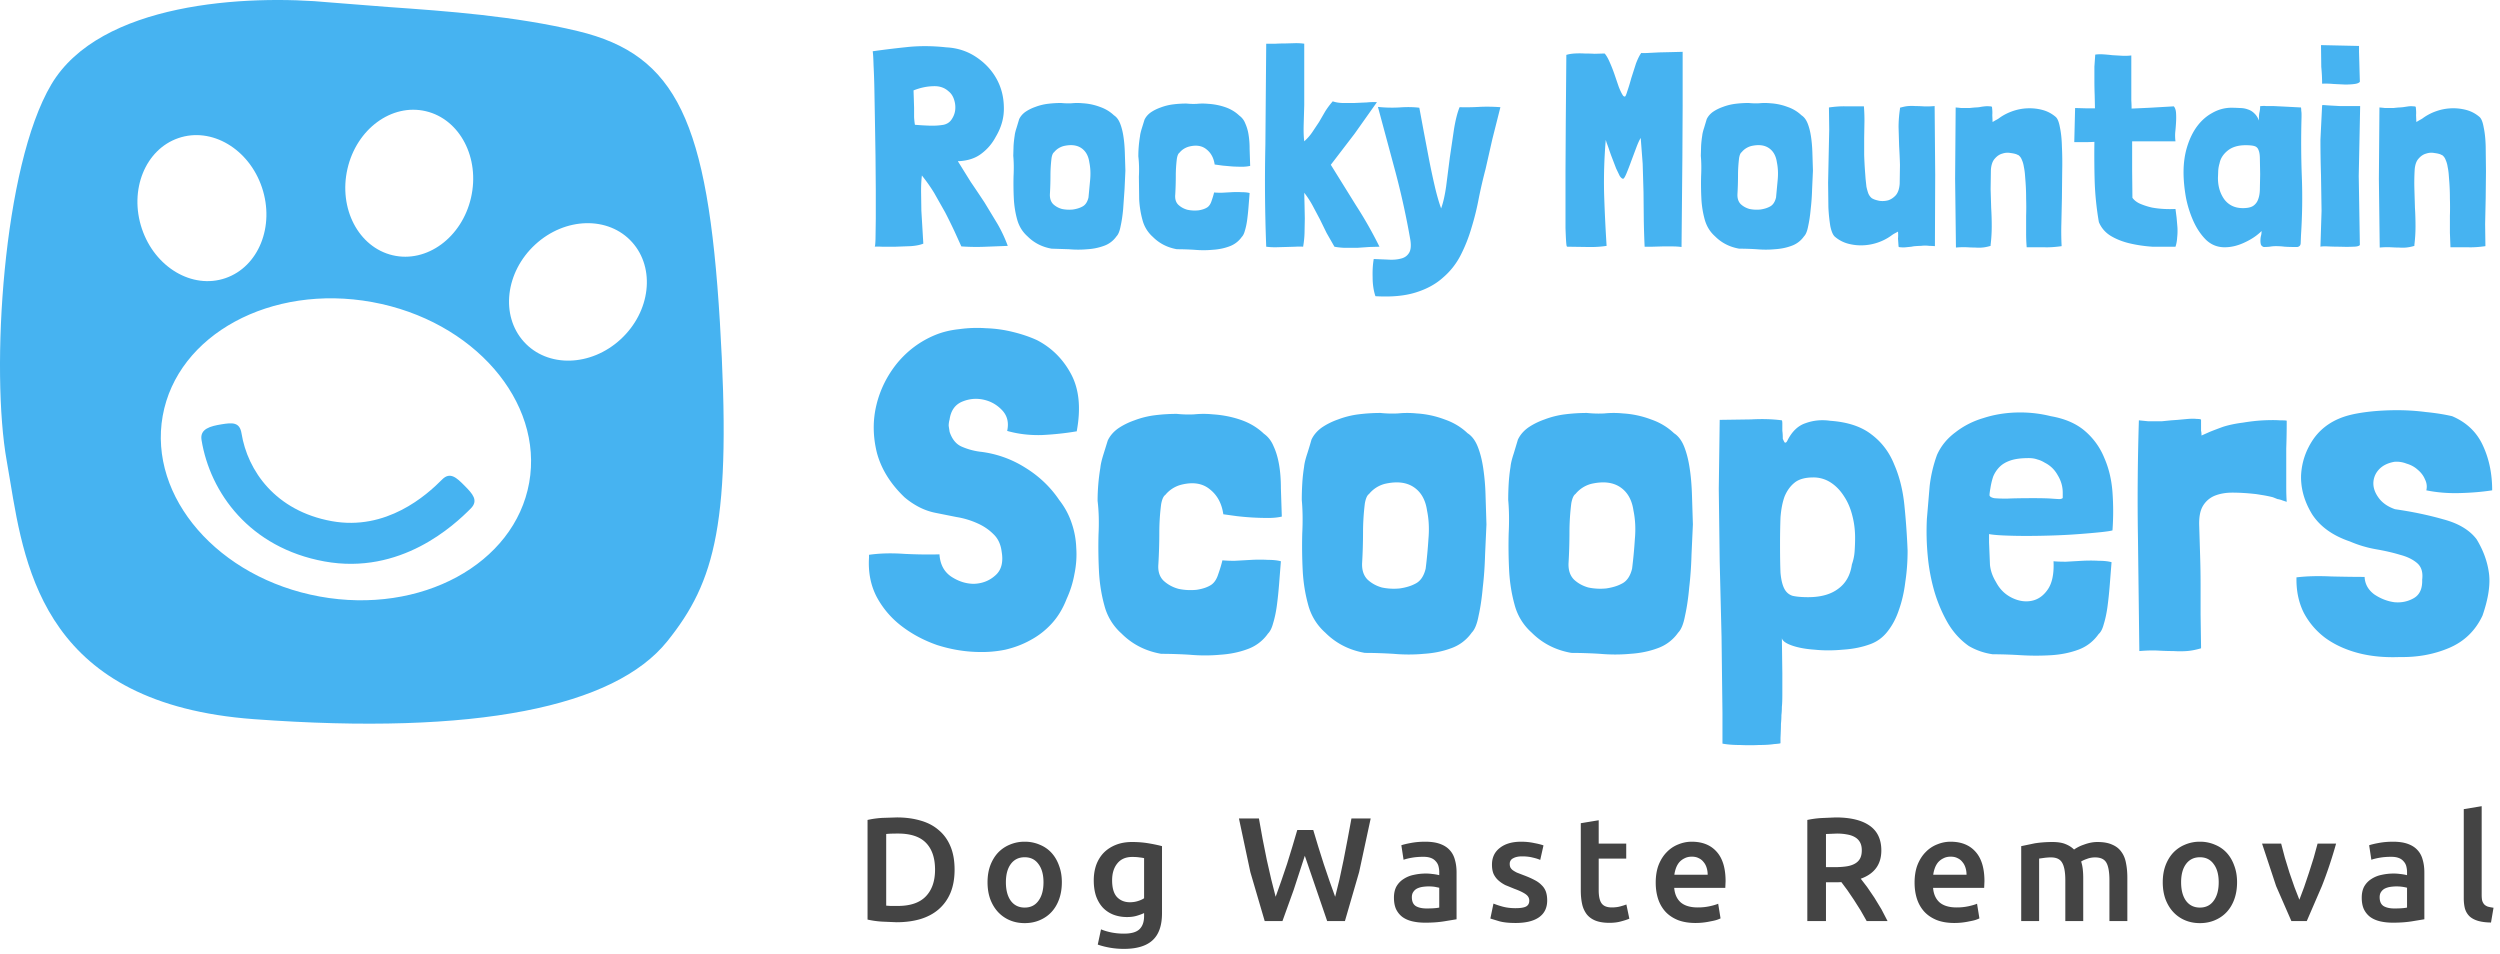
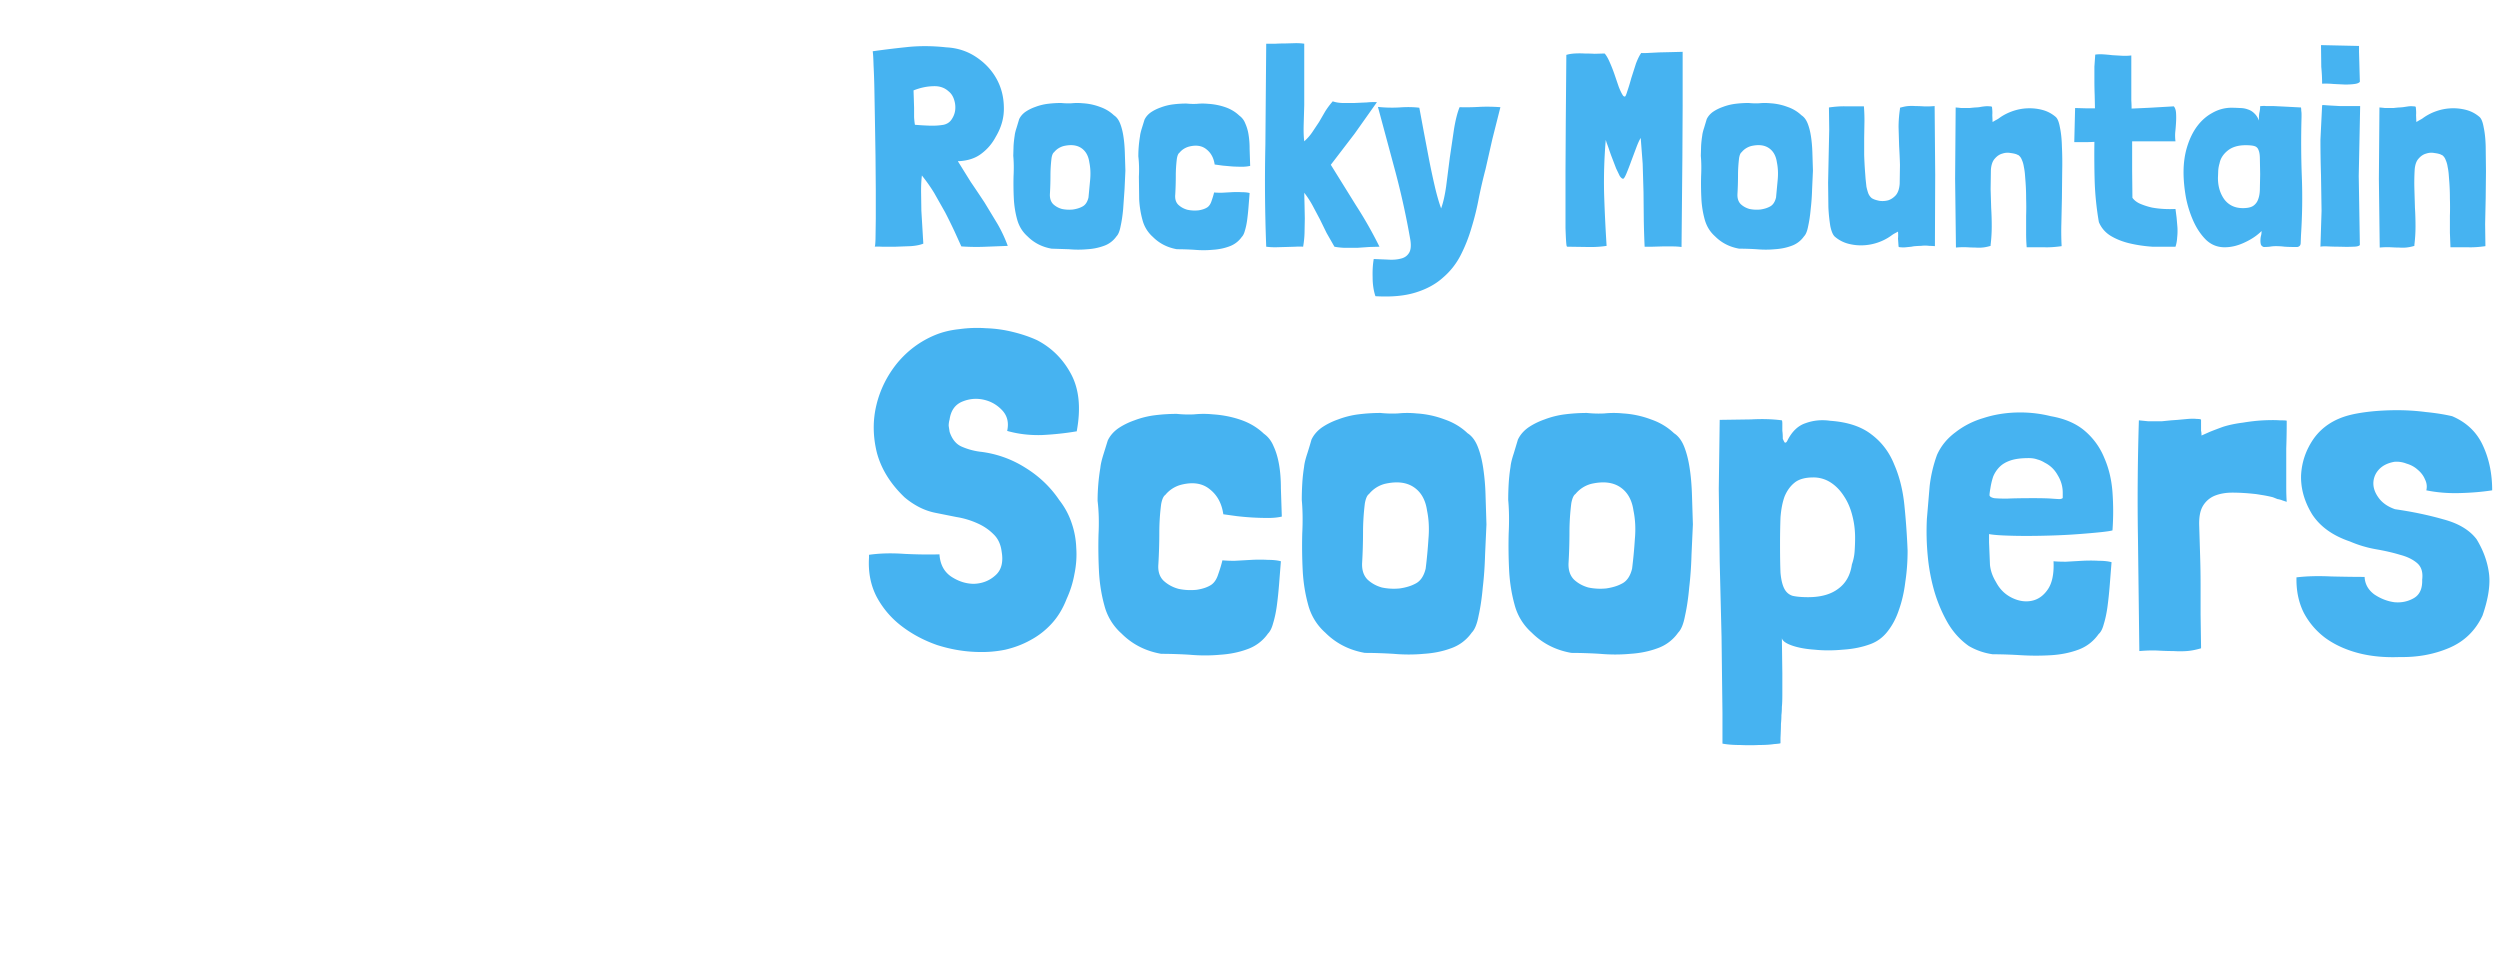
<svg xmlns="http://www.w3.org/2000/svg" width="304" height="116" fill="none" fill-rule="evenodd">
  <g fill="#46b3f1">
    <path d="M157.576 5.248c.385 0 .725.023 1.02.068v7.446l-.068 2.38c-.023.839 0 1.519.068 2.04.385-.34.714-.714.986-1.122l.816-1.224.748-1.292c.272-.431.578-.839.918-1.224.294.113.68.181 1.156.204h1.462l1.53-.068a7.85 7.85 0 0 1 1.224-.034l-2.72 3.842-2.89 3.774 3.06 4.93A49.93 49.93 0 0 1 167.742 30l-1.224.034-1.496.102h-1.53c-.476-.023-.884-.068-1.224-.136l-.952-1.666-.816-1.666-.884-1.666c-.295-.544-.635-1.065-1.02-1.564l.034 1.428.034 1.7-.034 1.802a11.8 11.8 0 0 1-.17 1.632c-.25-.023-.567-.023-.952 0l-1.156.034-1.258.034a8.53 8.53 0 0 1-1.122-.068 206.47 206.47 0 0 1-.102-12.41l.102-12.274h1.122a23.92 23.92 0 0 1 1.258-.034l1.224-.034zm126.969 7.65h1.87.578V13l-.17 8.398.136 8.398c-.113.136-.397.204-.85.204a16.48 16.48 0 0 1-1.496 0c-.521 0-1.02-.011-1.496-.034s-.793-.011-.952.034l.136-4.352-.068-4.386a138.21 138.21 0 0 1-.068-4.284l.204-4.148v-.034c.091-.023.238-.023.442 0l.51.034 1.224.068zm-2.278-4.76l-.034-2.652 4.624.102v.748l.034 1.156.034 1.292.034 1.156c-.091.136-.306.227-.646.272-.317.045-.703.068-1.156.068l-1.394-.068c-.499-.045-.963-.057-1.394-.034a21.19 21.19 0 0 0-.102-2.04zm11.527 5.848l.034.85.408-.238c.181-.091.329-.181.442-.272a6.25 6.25 0 0 1 1.598-.816c.589-.204 1.19-.317 1.802-.34a6.17 6.17 0 0 1 1.836.204c.589.159 1.122.442 1.598.85.227.204.397.635.51 1.292.136.635.215 1.405.238 2.312l.034 2.992-.034 3.264-.068 3.162.034 2.686c-.793.113-1.507.159-2.142.136h-2.108l-.068-1.768v-2.04a32.21 32.21 0 0 0 0-2.108 26.96 26.96 0 0 0-.068-1.972l-.068-.884c-.023-.34-.068-.669-.136-.986a3.11 3.11 0 0 0-.238-.85c-.091-.249-.227-.442-.408-.578-.023-.023-.045-.034-.068-.034s-.045-.011-.068-.034c-.181-.091-.453-.159-.816-.204a1.96 1.96 0 0 0-1.02.068c-.34.091-.646.295-.918.612-.272.295-.431.748-.476 1.36a27.13 27.13 0 0 0-.034 2.346l.068 2.278a37.36 37.36 0 0 1 .068 2.244c0 .748-.045 1.496-.136 2.244v.136a5.05 5.05 0 0 1-1.02.204c-.272.023-.555.023-.85 0-.295 0-.623-.011-.986-.034a9.62 9.62 0 0 0-1.36.034l-.102-8.364.068-8.67a16.84 16.84 0 0 1 .68.068h.51.51a16.84 16.84 0 0 1 .68-.068c.091 0 .249-.011.476-.034l.68-.102a2.75 2.75 0 0 1 .612 0c.181 0 .272.034.272.102.045.385.057.703.034.952zm-13.995-.918l-1.938-.102-1.394-.068h-.374-.544c-.181-.023-.351-.023-.51 0-.136 0-.204.011-.204.034 0 .272-.034.544-.102.816a3.88 3.88 0 0 0-.034.918c-.159-.385-.351-.68-.578-.884a1.87 1.87 0 0 0-.782-.476c-.295-.113-.623-.17-.986-.17a16.94 16.94 0 0 0-1.122-.034c-.793.023-1.541.238-2.244.646-.703.385-1.315.929-1.836 1.632-.499.68-.895 1.496-1.19 2.448s-.442 1.995-.442 3.128c0 .907.091 1.893.272 2.958a13.26 13.26 0 0 0 .918 2.958c.408.907.918 1.666 1.53 2.278.635.612 1.394.918 2.278.918.793 0 1.598-.193 2.414-.578.839-.385 1.53-.85 2.074-1.394a2.14 2.14 0 0 1-.068.578c-.045.159-.068.363-.068.612 0 .181.023.34.068.476a.52.52 0 0 0 .34.272 7.21 7.21 0 0 0 .714-.034c.249-.045.499-.068.748-.068a8.75 8.75 0 0 1 1.088.068 19.16 19.16 0 0 0 1.122.034h.408c.272-.045.408-.215.408-.51l.034-.884c.159-2.425.193-4.817.102-7.174a109.76 109.76 0 0 1-.034-7.242v-.34a2.44 2.44 0 0 0-.034-.408 2.44 2.44 0 0 0-.034-.408zm-9.894 6.766c.113-.567.431-1.065.952-1.496.544-.453 1.281-.68 2.21-.68.476 0 .827.034 1.054.102a.72.72 0 0 1 .51.476c.113.249.17.612.17 1.088l.034 1.87-.034 1.734c0 .499-.068.929-.204 1.292a1.57 1.57 0 0 1-.612.816c-.272.181-.691.272-1.258.272-.952 0-1.7-.351-2.244-1.054-.521-.725-.782-1.598-.782-2.618l.034-.884c.023-.317.079-.623.17-.918zM258.011 6.778a6.57 6.57 0 0 0 1.156-.034V11.3v.918a13.65 13.65 0 0 1 .034.986l2.21-.102 2.924-.17c.159.181.25.453.272.816.023.34.023.714 0 1.122a24.04 24.04 0 0 1-.102 1.258 5.23 5.23 0 0 0 .034 1.054h-5.27v3.604l.034 3.264c.227.317.556.567.986.748a8.39 8.39 0 0 0 1.394.442c.499.091.998.147 1.496.17a13.51 13.51 0 0 0 1.36 0l.136 1.054.102 1.19a7.26 7.26 0 0 1-.034 1.224c-.022.408-.09.782-.204 1.122h-2.822c-.974-.068-1.892-.204-2.754-.408s-1.632-.51-2.312-.918c-.657-.408-1.133-.963-1.428-1.666a36.28 36.28 0 0 1-.51-4.93 114.87 114.87 0 0 1-.034-4.828 18.53 18.53 0 0 1-1.156.034h-1.292l.102-4.148 1.258.034h1.156l-.034-1.598a47.39 47.39 0 0 1-.034-1.768v-1.7l.102-1.462c.295-.045.612-.057.952-.034a20.56 20.56 0 0 1 1.122.102l1.156.068zm-15.714 8.058l-.034-.85c.022-.249.011-.567-.034-.952 0-.068-.091-.102-.272-.102a2.75 2.75 0 0 0-.612 0 6.95 6.95 0 0 0-.68.102 5.66 5.66 0 0 1-.476.034 16.84 16.84 0 0 0-.68.068h-.51-.51a17.03 17.03 0 0 0-.68-.068l-.068 8.67.102 8.364a9.62 9.62 0 0 1 1.36-.034 15.96 15.96 0 0 0 .986.034c.294.023.578.023.85 0 .294-.023.634-.091 1.02-.204v-.136a18.77 18.77 0 0 0 .136-2.244 37.36 37.36 0 0 0-.068-2.244l-.068-2.278.034-2.346c.045-.612.204-1.065.476-1.36.272-.317.578-.521.918-.612a1.96 1.96 0 0 1 1.02-.068c.362.045.634.113.816.204.022.023.045.034.068.034s.045.011.068.034c.181.136.317.329.408.578.113.249.192.533.238.85.068.317.113.646.136.986l.068.884a26.96 26.96 0 0 1 .068 1.972 33.67 33.67 0 0 1 0 2.108v2.04a20.33 20.33 0 0 0 .068 1.768h2.108c.634.023 1.348-.023 2.142-.136a33.19 33.19 0 0 1-.034-2.686l.068-3.162.034-3.264a43.14 43.14 0 0 0-.034-2.992c-.023-.907-.102-1.677-.238-2.312-.114-.657-.284-1.088-.51-1.292-.476-.408-1.009-.691-1.598-.85s-1.202-.227-1.836-.204c-.612.023-1.213.136-1.802.34s-1.122.476-1.598.816c-.114.091-.261.181-.442.272l-.408.238zm-11.499 14.178c.023-.249.023-.533 0-.85l-.442.238c-.159.091-.295.181-.408.272a6.25 6.25 0 0 1-1.598.816 6.26 6.26 0 0 1-1.836.34c-.612.023-1.213-.045-1.802-.204a4.05 4.05 0 0 1-1.598-.85c-.227-.204-.408-.623-.544-1.258a19.87 19.87 0 0 1-.238-2.346l-.034-2.958.068-3.264.068-3.196-.034-2.686c.793-.113 1.496-.159 2.108-.136h2.142a20.73 20.73 0 0 1 .068 1.768l-.034 2.04v2.108a48.72 48.72 0 0 0 .102 1.972l.068.918.102.952a6.41 6.41 0 0 0 .238.85c.113.249.261.442.442.578.023.023.045.034.068.034s.045.011.068.034c.181.091.442.17.782.238.363.045.714.023 1.054-.068.34-.113.646-.317.918-.612.272-.317.431-.782.476-1.394l.034-2.312a75.38 75.38 0 0 0-.102-2.278l-.068-2.278c0-.748.057-1.496.17-2.244v-.136c.385-.113.714-.181.986-.204.295-.023.589-.023.884 0a15.91 15.91 0 0 1 .986.034c.363.023.816.011 1.36-.034l.068 8.364-.034 8.67a8.44 8.44 0 0 0-.68-.034 4.11 4.11 0 0 0-.51-.034 4.11 4.11 0 0 0-.51.034 8.44 8.44 0 0 0-.68.034c-.091 0-.249.023-.476.068l-.68.068a2.75 2.75 0 0 1-.612 0c-.181 0-.272-.034-.272-.102l-.068-.952zm-23.264-14.518l-.306 1.02c-.136.408-.215.737-.238.986a12.62 12.62 0 0 0-.136 1.258l-.034 1.19c.068.748.079 1.575.034 2.482a36.29 36.29 0 0 0 .034 2.72c.045.884.181 1.734.408 2.55s.646 1.496 1.258 2.04c.793.793 1.768 1.292 2.924 1.496a36.18 36.18 0 0 1 2.108.068c.771.068 1.519.068 2.244 0 .725-.045 1.394-.181 2.006-.408a3.11 3.11 0 0 0 1.53-1.156c.227-.227.397-.646.51-1.258.136-.612.238-1.303.306-2.074a26.89 26.89 0 0 0 .17-2.414l.102-2.244-.068-2.176c-.023-.725-.079-1.383-.17-1.972-.091-.612-.227-1.145-.408-1.598s-.431-.782-.748-.986a4.61 4.61 0 0 0-1.7-1.02c-.657-.249-1.349-.397-2.074-.442-.476-.045-.929-.045-1.36 0-.408.023-.839.011-1.292-.034-.544 0-1.088.034-1.632.102a6.58 6.58 0 0 0-1.496.374c-.453.159-.861.363-1.224.612-.34.249-.589.544-.748.884zm4.25 4.012c.295-.363.68-.612 1.156-.748.884-.204 1.598-.125 2.142.238s.873.941.986 1.734c.136.657.17 1.36.102 2.108l-.204 2.176c-.136.567-.397.941-.782 1.122-.295.159-.669.272-1.122.34-.453.045-.895.023-1.326-.068-.408-.113-.759-.306-1.054-.578-.295-.295-.431-.703-.408-1.224a39.75 39.75 0 0 0 .068-2.244c0-.725.045-1.451.136-2.176.068-.363.17-.589.306-.68zm-7.173-5.746l-.034 6.426-.102 10.846a8.53 8.53 0 0 0-1.122-.068h-1.224l-1.19.034h-.952a114.49 114.49 0 0 1-.102-3.162l-.034-3.468-.102-3.468-.238-3.128c-.159.249-.34.646-.544 1.19l-.612 1.632a30.99 30.99 0 0 1-.578 1.496c-.182.431-.318.646-.408.646-.114 0-.25-.113-.408-.34l-.442-.918-.442-1.156a23.71 23.71 0 0 1-.408-1.122 17.07 17.07 0 0 0-.306-.85l-.102-.34c-.182 2.131-.25 4.284-.204 6.46a193.88 193.88 0 0 0 .306 6.426c-.726.113-1.519.159-2.38.136l-2.38-.034c-.046 0-.08-.034-.102-.102-.023-.091-.046-.306-.068-.646s-.046-.85-.068-1.53v-2.754-4.216l.034-5.984.068-8.092c.294-.091.634-.147 1.02-.17a10.42 10.42 0 0 1 1.19 0 22.06 22.06 0 0 1 1.224.034l1.19-.034h.034c.204.227.408.578.612 1.054a18.12 18.12 0 0 1 .578 1.462l.51 1.496c.181.476.362.85.544 1.122.068.068.136.102.204.102.068.023.17-.193.306-.646a22.98 22.98 0 0 0 .476-1.564l.578-1.802c.226-.589.442-1.02.646-1.292.158.023.442.023.85 0l1.36-.068 1.496-.034 1.326-.034v6.46zm-32.022.34c-.725-.091-1.541-.102-2.448-.034-.907.045-1.768.023-2.584-.068l2.142 7.956a97.26 97.26 0 0 1 1.802 8.228c.113.748.045 1.292-.204 1.632-.227.34-.567.555-1.02.646-.453.113-.975.147-1.564.102l-1.666-.068c-.113.635-.159 1.371-.136 2.21 0 .861.113 1.632.34 2.312 1.927.113 3.547-.034 4.862-.442 1.337-.408 2.448-1.009 3.332-1.802a8.87 8.87 0 0 0 2.176-2.754c.544-1.065.986-2.187 1.326-3.366.363-1.179.657-2.38.884-3.604a61.09 61.09 0 0 1 .816-3.502l.816-3.604.986-3.91c-.952-.068-1.825-.079-2.618-.034s-1.575.057-2.346.034c-.272.68-.499 1.575-.68 2.686l-.51 3.468-.442 3.468c-.159 1.111-.363 2.006-.612 2.686-.249-.68-.499-1.541-.748-2.584a95.56 95.56 0 0 1-.714-3.332l-.646-3.4-.544-2.924zm-20.636 10.37c-.25-.068-.567-.102-.952-.102a11 11 0 0 0-1.224 0l-1.224.068c-.386 0-.692-.011-.918-.034-.068.295-.17.635-.306 1.02-.114.363-.284.623-.51.782-.272.181-.635.306-1.088.374-.454.045-.896.023-1.326-.068-.431-.113-.805-.317-1.122-.612-.295-.295-.42-.703-.374-1.224a40.3 40.3 0 0 0 .068-2.278 16.66 16.66 0 0 1 .136-2.142c.068-.363.17-.589.306-.68.294-.363.68-.612 1.156-.748.884-.227 1.598-.113 2.142.34.544.431.872 1.043.986 1.836l.986.136 1.156.102a20.95 20.95 0 0 0 1.156.034 4.57 4.57 0 0 0 1.02-.102l-.068-2.074a10.45 10.45 0 0 0-.136-1.768 5.37 5.37 0 0 0-.408-1.36 2.07 2.07 0 0 0-.714-.918c-.476-.453-1.043-.793-1.7-1.02s-1.349-.363-2.074-.408c-.476-.045-.93-.045-1.36 0-.408.023-.839.011-1.292-.034-.544 0-1.088.034-1.632.102-.522.068-1.02.193-1.496.374-.454.159-.862.363-1.224.612-.34.249-.59.544-.748.884l-.306.986c-.136.431-.216.771-.238 1.02-.136.816-.204 1.632-.204 2.448.09.748.113 1.575.068 2.482l.034 2.72c.045.884.181 1.734.408 2.55a4.15 4.15 0 0 0 1.258 2.04c.793.793 1.768 1.292 2.924 1.496a36.12 36.12 0 0 1 2.108.068c.77.068 1.518.068 2.244 0 .725-.045 1.394-.181 2.006-.408a3.12 3.12 0 0 0 1.53-1.156c.158-.159.283-.408.374-.748.113-.363.204-.782.272-1.258a29.6 29.6 0 0 0 .17-1.598l.136-1.734zm-28.331-7.956l.306-1.02c.159-.34.408-.635.748-.884.363-.249.771-.453 1.224-.612a6.58 6.58 0 0 1 1.496-.374c.544-.068 1.088-.102 1.632-.102.454.045.884.057 1.292.034.431-.045.884-.045 1.36 0 .726.045 1.417.193 2.074.442.658.227 1.224.567 1.7 1.02.318.204.567.533.748.986s.318.986.408 1.598c.091.589.148 1.247.17 1.972l.068 2.176-.102 2.244-.17 2.414c-.068.771-.17 1.462-.306 2.074-.113.612-.283 1.031-.51 1.258a3.11 3.11 0 0 1-1.53 1.156 7 7 0 0 1-2.006.408c-.725.068-1.473.068-2.244 0l-2.108-.068c-1.156-.204-2.13-.703-2.924-1.496-.612-.544-1.031-1.224-1.258-2.04s-.362-1.666-.408-2.55a36.83 36.83 0 0 1-.034-2.72c.046-.907.034-1.734-.034-2.482l.034-1.19a12.62 12.62 0 0 1 .136-1.258c.023-.249.102-.578.238-.986zm5.712 2.244c-.476.136-.861.385-1.156.748-.136.091-.238.317-.306.68-.09.725-.136 1.451-.136 2.176a38.83 38.83 0 0 1-.068 2.244c-.022.521.114.929.408 1.224.295.272.646.465 1.054.578.431.091.873.113 1.326.068.454-.068.828-.181 1.122-.34.386-.181.646-.555.782-1.122l.204-2.176c.068-.748.034-1.451-.102-2.108-.113-.793-.442-1.371-.986-1.734s-1.258-.442-2.142-.238zm-6.79 12.138c-.34-.929-.759-1.825-1.258-2.686l-1.564-2.584s-1.099-1.666-1.666-2.482l-1.564-2.516v-.034h.034.136c1.088-.068 1.983-.374 2.686-.918.725-.544 1.303-1.224 1.734-2.04.703-1.179 1.031-2.391.986-3.638-.023-1.269-.329-2.425-.918-3.468s-1.417-1.915-2.482-2.618-2.267-1.088-3.604-1.156c-1.655-.181-3.241-.193-4.76-.034a111.94 111.94 0 0 0-4.182.51c.045.295.079.861.102 1.7a86.28 86.28 0 0 1 .102 2.992l.068 3.842.068 4.216.034 4.114V26.6l-.034 2.482c-.023.612-.057.918-.102.918.113-.023.408-.023.884 0h1.666l1.836-.068c.635-.045 1.145-.147 1.53-.306l-.102-1.734-.136-2.278-.034-2.346c0-.771.034-1.417.102-1.938l.068.102a19.85 19.85 0 0 1 1.428 2.04l1.326 2.346a69.29 69.29 0 0 1 1.122 2.278l.85 1.87h.034a26.48 26.48 0 0 0 2.992.034l2.652-.102h-.034zm-11.458-18.904c.793-.317 1.575-.487 2.346-.51.771-.045 1.405.159 1.904.612.317.249.544.589.68 1.02a2.96 2.96 0 0 1 .136 1.258c-.045.408-.193.793-.442 1.156-.227.34-.555.555-.986.646-.544.091-1.122.125-1.734.102a34.47 34.47 0 0 1-1.7-.102h-.034c-.045-.249-.079-.555-.102-.918v-1.122l-.034-1.122-.034-1.02z" />
    <path d="M130.928 52.456c.523-2.8.299-5.115-.672-6.944s-2.352-3.211-4.144-4.144c-.896-.411-1.885-.747-2.968-1.008a15.47 15.47 0 0 0-3.248-.448 15.76 15.76 0 0 0-3.248.112c-1.083.112-2.072.355-2.968.728-1.792.747-3.323 1.885-4.592 3.416-1.232 1.531-2.072 3.229-2.52 5.096s-.429 3.789.056 5.768c.523 1.979 1.643 3.789 3.36 5.432a9.45 9.45 0 0 0 1.736 1.176 7.58 7.58 0 0 0 2.072.728l2.52.504a9.98 9.98 0 0 1 2.464.728c.784.336 1.456.784 2.016 1.344.56.523.896 1.232 1.008 2.128.224 1.307-.037 2.277-.784 2.912-.709.635-1.568.971-2.576 1.008-.971 0-1.904-.299-2.8-.896-.859-.597-1.325-1.493-1.4-2.688-1.269.037-2.688.019-4.256-.056-1.568-.112-3.005-.075-4.312.112v.168.168c-.112 1.792.205 3.397.952 4.816a10.97 10.97 0 0 0 3.024 3.528c1.269.971 2.707 1.736 4.312 2.296 1.643.523 3.285.803 4.928.84 1.157.037 2.277-.056 3.36-.28 1.12-.261 2.147-.653 3.08-1.176.971-.523 1.829-1.195 2.576-2.016s1.344-1.811 1.792-2.968c.448-.971.765-1.979.952-3.024.224-1.083.299-2.147.224-3.192-.037-1.045-.224-2.053-.56-3.024-.336-1.008-.84-1.941-1.512-2.8-1.083-1.605-2.483-2.931-4.2-3.976a13.03 13.03 0 0 0-5.488-1.904 8.21 8.21 0 0 1-2.184-.616c-.672-.299-1.157-.896-1.456-1.792l-.112-.728a2.83 2.83 0 0 1 .112-.784c.149-1.045.635-1.755 1.456-2.128.859-.373 1.736-.467 2.632-.28s1.661.616 2.296 1.288.84 1.512.616 2.52c1.307.373 2.707.541 4.2.504 1.493-.075 2.893-.224 4.2-.448h.056zm172.121 7.168c0-2.016-.374-3.827-1.12-5.432-.747-1.643-1.998-2.837-3.752-3.584-.971-.224-2.035-.392-3.192-.504a27.12 27.12 0 0 0-3.472-.224c-1.158 0-2.259.056-3.304.168-1.008.112-1.867.261-2.576.448-1.83.485-3.248 1.419-4.256 2.8-.971 1.381-1.494 2.893-1.568 4.536-.038 1.605.41 3.173 1.344 4.704.97 1.493 2.501 2.595 4.592 3.304a14.2 14.2 0 0 0 3.192.952c1.082.187 2.053.411 2.912.672.858.224 1.549.56 2.072 1.008s.728 1.12.616 2.016c.037 1.083-.299 1.829-1.008 2.24s-1.494.579-2.352.504c-.859-.112-1.68-.429-2.464-.952-.747-.56-1.139-1.269-1.176-2.128-1.158 0-2.52-.019-4.088-.056-1.568-.075-2.968-.037-4.2.112v.112.168c0 1.493.298 2.837.896 4.032.634 1.195 1.493 2.203 2.576 3.024 1.12.821 2.445 1.437 3.976 1.848s3.248.579 5.152.504c2.165.037 4.162-.336 5.992-1.12s3.173-2.091 4.032-3.92c.709-2.053.97-3.771.784-5.152-.187-1.419-.691-2.8-1.512-4.144-.859-1.12-2.203-1.923-4.032-2.408-1.83-.523-3.79-.933-5.88-1.232-.859-.299-1.512-.747-1.96-1.344s-.672-1.195-.672-1.792a2.45 2.45 0 0 1 .616-1.624c.448-.523 1.101-.859 1.96-1.008a3.31 3.31 0 0 1 1.456.224c.522.149.97.392 1.344.728.41.336.709.728.896 1.176.224.448.28.896.168 1.344 1.269.261 2.613.373 4.032.336 1.456-.037 2.781-.149 3.976-.336zm-35.345-6.664c0-.261-.019-.448-.056-.56v-.28-.392-.672c0-.075-.168-.112-.504-.112-.299-.037-.672-.037-1.12 0l-1.232.112-.784.056-1.12.112h-.84-.84l-1.12-.112c-.15 4.928-.187 9.688-.112 14.28l.168 13.776c.896-.075 1.661-.093 2.296-.056.672.037 1.288.056 1.848.056.56.037 1.101.037 1.624 0s1.101-.149 1.736-.336v-.224l-.056-3.864V71.16c0-1.195-.019-2.371-.056-3.528l-.112-3.696c-.038-1.045.112-1.848.448-2.408a2.99 2.99 0 0 1 1.4-1.232c.634-.261 1.362-.392 2.184-.392.858 0 1.792.056 2.8.168.037 0 .28.037.728.112a15.47 15.47 0 0 1 1.4.28l.56.224a2.97 2.97 0 0 1 .616.168l.504.168c-.038-.56-.056-1.157-.056-1.792V57.16v-2.632a89.3 89.3 0 0 0 .056-3.36c0-.037-.28-.056-.84-.056-.523-.037-1.176-.037-1.96 0s-1.624.131-2.52.28c-.896.112-1.699.28-2.408.504-.523.187-1.064.392-1.624.616l-1.008.448zm-24.043 12.152c-.822-.037-1.419-.093-1.792-.168v1.008l.112 2.744c.074.709.317 1.4.728 2.072.448.859 1.082 1.493 1.904 1.904s1.624.541 2.408.392 1.437-.597 1.96-1.344c.56-.784.802-1.941.728-3.472.373.037.877.056 1.512.056l1.96-.112c.709-.037 1.381-.037 2.016 0 .634 0 1.157.056 1.568.168l-.224 2.856c-.075.933-.168 1.811-.28 2.632-.112.784-.262 1.475-.448 2.072-.15.56-.355.952-.616 1.176-.635.896-1.456 1.531-2.464 1.904s-2.11.597-3.304.672a30.54 30.54 0 0 1-3.696 0c-1.232-.075-2.371-.112-3.416-.112-1.046-.149-2.016-.485-2.912-1.008-1.008-.709-1.848-1.624-2.52-2.744-.672-1.157-1.214-2.408-1.624-3.752a23.15 23.15 0 0 1-.84-4.368 31.31 31.31 0 0 1-.112-4.592l.336-3.976a16.61 16.61 0 0 1 .896-3.808c.485-1.083 1.232-1.997 2.24-2.744 1.008-.784 2.146-1.363 3.416-1.736 1.269-.411 2.613-.635 4.032-.672s2.8.112 4.144.448c1.717.299 3.098.896 4.144 1.792a8.47 8.47 0 0 1 2.352 3.248c.56 1.269.896 2.669 1.008 4.2a32.19 32.19 0 0 1 0 4.648c-.262.075-.766.149-1.512.224-.71.075-1.568.149-2.576.224-.971.075-2.016.131-3.136.168s-2.203.056-3.248.056a60.93 60.93 0 0 1-2.744-.056zm6.552-7.336c-.374-.672-.896-1.176-1.568-1.512-.299-.187-.598-.317-.896-.392-.299-.112-.654-.168-1.064-.168-.896 0-1.624.093-2.184.28s-1.008.448-1.344.784-.598.728-.784 1.176c-.15.448-.262.915-.336 1.4-.075.411-.112.709-.112.896.037.149.224.261.56.336.336.037.858.056 1.568.056.746-.037 1.829-.056 3.248-.056.97 0 1.698.019 2.184.056s.821.056 1.008.056c.224-.037.336-.093.336-.168v-.616c0-.747-.206-1.456-.616-2.128zm-33.705 31.976c.038-.747.056-1.325.056-1.736.038-.373.056-.728.056-1.064.038-.299.056-.635.056-1.008.038-.336.056-.84.056-1.512v-2.576l-.056-4.256c.075.336.486.635 1.232.896s1.662.429 2.744.504c1.083.112 2.222.112 3.416 0 1.232-.075 2.352-.299 3.36-.672.822-.299 1.512-.803 2.072-1.512.598-.747 1.064-1.624 1.4-2.632.374-1.045.635-2.184.784-3.416.187-1.232.28-2.501.28-3.808a89.28 89.28 0 0 0-.392-5.544c-.186-1.829-.597-3.472-1.232-4.928-.597-1.493-1.512-2.707-2.744-3.64-1.232-.971-2.912-1.531-5.04-1.68-1.045-.149-2.034-.056-2.968.28-.933.299-1.68 1.008-2.24 2.128-.112.224-.224.299-.336.224-.074-.112-.149-.261-.224-.448 0-.411-.018-.728-.056-.952v-.896c0-.187-.018-.317-.056-.392-1.12-.149-2.37-.187-3.752-.112l-3.808.056-.112 8.4.112 8.848.224 9.128.112 9.296v3.696c.598.112 1.307.168 2.128.168.822.037 1.587.037 2.296 0 .747 0 1.363-.037 1.848-.112.523-.037.784-.075.784-.112v-.616zm8.68-21.112c-.186 1.307-.746 2.296-1.68 2.968-.896.672-2.109 1.008-3.64 1.008-.784 0-1.418-.056-1.904-.168-.448-.149-.784-.448-1.008-.896s-.373-1.083-.448-1.904c-.037-.859-.056-2.016-.056-3.472 0-1.157.019-2.24.056-3.248.075-1.008.243-1.867.504-2.576.299-.709.71-1.269 1.232-1.68s1.27-.616 2.24-.616a3.83 3.83 0 0 1 2.128.616c.635.411 1.176.971 1.624 1.68.448.672.784 1.456 1.008 2.352.224.859.336 1.755.336 2.688a23.99 23.99 0 0 1-.056 1.624c-.037.56-.149 1.101-.336 1.624zm-41.117-13.496l.504-1.68c.261-.56.672-1.045 1.232-1.456.597-.411 1.269-.747 2.016-1.008a10.83 10.83 0 0 1 2.464-.616 21.65 21.65 0 0 1 2.688-.168c.746.075 1.456.093 2.128.056a11.23 11.23 0 0 1 2.24 0 11.63 11.63 0 0 1 3.416.728c1.082.373 2.016.933 2.8 1.68.522.336.933.877 1.232 1.624s.522 1.624.672 2.632c.149.971.242 2.053.28 3.248l.112 3.584-.168 3.696c-.038 1.381-.131 2.707-.28 3.976-.112 1.269-.28 2.408-.504 3.416-.187 1.008-.467 1.699-.84 2.072a5.13 5.13 0 0 1-2.52 1.904c-1.008.373-2.11.597-3.304.672-1.195.112-2.427.112-3.696 0a59.63 59.63 0 0 0-3.472-.112c-1.904-.336-3.51-1.157-4.816-2.464a6.84 6.84 0 0 1-2.072-3.36c-.374-1.344-.598-2.744-.672-4.2a59.24 59.24 0 0 1-.056-4.48c.074-1.493.056-2.856-.056-4.088a32.82 32.82 0 0 1 .056-1.96 20.53 20.53 0 0 1 .224-2.072c.037-.411.168-.952.392-1.624zm9.408 3.696a3.69 3.69 0 0 0-1.904 1.232c-.224.149-.392.523-.504 1.12a28.74 28.74 0 0 0-.224 3.584 65.58 65.58 0 0 1-.112 3.696c-.038.859.186 1.531.672 2.016.485.448 1.064.765 1.736.952.709.149 1.437.187 2.184.112.746-.112 1.362-.299 1.848-.56.634-.299 1.064-.915 1.288-1.848a58.63 58.63 0 0 0 .336-3.584c.112-1.232.056-2.389-.168-3.472-.187-1.307-.728-2.259-1.624-2.856s-2.072-.728-3.528-.392zm-34.006-5.376c-.112.411-.28.971-.504 1.68-.224.672-.355 1.213-.392 1.624a20.53 20.53 0 0 0-.224 2.072 33.68 33.68 0 0 0-.056 1.96c.112 1.232.131 2.595.056 4.088a59.77 59.77 0 0 0 .056 4.48c.075 1.456.299 2.856.672 4.2a6.84 6.84 0 0 0 2.072 3.36c1.307 1.307 2.912 2.128 4.816 2.464 1.045 0 2.203.037 3.472.112 1.269.112 2.501.112 3.696 0 1.195-.075 2.296-.299 3.304-.672a5.13 5.13 0 0 0 2.52-1.904c.373-.373.653-1.064.84-2.072.224-1.008.392-2.147.504-3.416.149-1.269.243-2.595.28-3.976l.168-3.696-.112-3.584a27.04 27.04 0 0 0-.28-3.248c-.149-1.008-.373-1.885-.672-2.632s-.709-1.288-1.232-1.624c-.784-.747-1.717-1.307-2.8-1.68a11.62 11.62 0 0 0-3.416-.728 11.23 11.23 0 0 0-2.24 0 13.73 13.73 0 0 1-2.128-.056 21.65 21.65 0 0 0-2.688.168 10.83 10.83 0 0 0-2.464.616c-.747.261-1.419.597-2.016 1.008-.56.411-.971.896-1.232 1.456zm7 6.608a3.69 3.69 0 0 1 1.904-1.232c1.456-.336 2.632-.205 3.528.392s1.437 1.549 1.624 2.856c.224 1.083.28 2.24.168 3.472a58.63 58.63 0 0 1-.336 3.584c-.224.933-.653 1.549-1.288 1.848-.485.261-1.101.448-1.848.56-.747.075-1.475.037-2.184-.112-.672-.187-1.251-.504-1.736-.952-.485-.485-.709-1.157-.672-2.016a64.65 64.65 0 0 0 .112-3.696c0-1.195.075-2.389.224-3.584.112-.597.28-.971.504-1.12zm-12.285 8.008c.634 0 1.157.056 1.568.168l-.224 2.856c-.075.933-.168 1.811-.28 2.632-.112.784-.262 1.475-.448 2.072-.15.56-.355.971-.616 1.232a5.13 5.13 0 0 1-2.52 1.904c-1.008.373-2.11.597-3.304.672-1.195.112-2.427.112-3.696 0a59.63 59.63 0 0 0-3.472-.112c-1.904-.336-3.51-1.157-4.816-2.464a6.84 6.84 0 0 1-2.072-3.36c-.374-1.344-.598-2.744-.672-4.2a59.24 59.24 0 0 1-.056-4.48c.074-1.493.037-2.856-.112-4.088 0-1.344.112-2.688.336-4.032.037-.411.168-.971.392-1.68l.504-1.624c.261-.56.672-1.045 1.232-1.456.597-.411 1.269-.747 2.016-1.008a10.83 10.83 0 0 1 2.464-.616 21.65 21.65 0 0 1 2.688-.168c.746.075 1.456.093 2.128.056a11.23 11.23 0 0 1 2.24 0c1.194.075 2.333.299 3.416.672s2.016.933 2.8 1.68c.522.373.914.877 1.176 1.512.298.635.522 1.381.672 2.24s.224 1.829.224 2.912l.112 3.416c-.486.112-1.046.168-1.68.168a34.33 34.33 0 0 1-1.904-.056 32.62 32.62 0 0 1-1.904-.168l-1.624-.224c-.187-1.307-.728-2.315-1.624-3.024-.896-.747-2.072-.933-3.528-.56a3.69 3.69 0 0 0-1.904 1.232c-.224.149-.392.523-.504 1.12-.15 1.157-.224 2.333-.224 3.528s-.038 2.445-.112 3.752c-.075.859.13 1.531.616 2.016.522.485 1.138.821 1.848 1.008.709.149 1.437.187 2.184.112.746-.112 1.344-.317 1.792-.616.373-.261.653-.691.84-1.288.224-.635.392-1.195.504-1.68a15.95 15.95 0 0 0 1.512.056l2.016-.112a18.16 18.16 0 0 1 2.016 0z" />
  </g>
-   <path d="M302.906 112.18c-.648-.012-1.188-.084-1.62-.216-.42-.132-.756-.318-1.008-.558-.252-.252-.432-.558-.54-.918-.096-.372-.144-.792-.144-1.26V98.392l2.178-.36v10.782c0 .264.018.486.054.666a1.23 1.23 0 0 0 .234.468c.108.12.252.216.432.288.192.06.432.108.72.144l-.306 1.8zm-11.74-1.71c.672 0 1.182-.036 1.53-.108v-2.412c-.12-.036-.294-.072-.522-.108s-.48-.054-.756-.054c-.24 0-.486.018-.738.054-.24.036-.462.102-.666.198-.192.096-.348.234-.468.414-.12.168-.18.384-.18.648 0 .516.162.876.486 1.08.324.192.762.288 1.314.288zm-.18-8.118c.72 0 1.326.09 1.818.27s.882.432 1.17.756c.3.324.51.72.63 1.188.132.456.198.96.198 1.512v5.706l-1.53.252c-.672.108-1.434.162-2.286.162-.564 0-1.08-.054-1.548-.162s-.87-.282-1.206-.522c-.324-.24-.582-.552-.774-.936-.18-.384-.27-.858-.27-1.422 0-.54.102-.996.306-1.368.216-.372.504-.672.864-.9a3.47 3.47 0 0 1 1.242-.504c.48-.108.978-.162 1.494-.162a5.6 5.6 0 0 1 .756.054c.264.024.546.072.846.144v-.36a2.82 2.82 0 0 0-.09-.72 1.37 1.37 0 0 0-.324-.594 1.36 1.36 0 0 0-.594-.414c-.24-.096-.546-.144-.918-.144-.504 0-.966.036-1.386.108s-.762.156-1.026.252l-.27-1.764c.276-.096.678-.192 1.206-.288s1.092-.144 1.692-.144zm-14.208 5.4l1.854 4.248h1.872l1.836-4.248c.636-1.608 1.212-3.33 1.728-5.166h-2.25l-.468 1.71-.576 1.818-.594 1.764-.576 1.53-.594-1.53-.612-1.764-.558-1.818-.45-1.71h-2.322l1.71 5.166zm-4.751-.468c0 .744-.108 1.422-.324 2.034s-.522 1.134-.918 1.566-.876.768-1.44 1.008c-.552.24-1.164.36-1.836.36s-1.284-.12-1.836-.36a4.15 4.15 0 0 1-1.422-1.008c-.396-.432-.708-.954-.936-1.566-.216-.612-.324-1.29-.324-2.034s.108-1.416.324-2.016c.228-.612.54-1.134.936-1.566.408-.432.888-.762 1.44-.99a4.51 4.51 0 0 1 1.818-.36 4.51 4.51 0 0 1 1.818.36c.564.228 1.044.558 1.44.99s.702.954.918 1.566c.228.6.342 1.272.342 2.016zm-2.232 0c0-.936-.204-1.674-.612-2.214-.396-.552-.954-.828-1.674-.828s-1.284.276-1.692.828c-.396.54-.594 1.278-.594 2.214 0 .948.198 1.698.594 2.25.408.552.972.828 1.692.828s1.278-.276 1.674-.828c.408-.552.612-1.302.612-2.25zm-19.03-2.358c.252.432.378 1.14.378 2.124V112h2.178v-5.202a10.16 10.16 0 0 0-.054-1.08 4.8 4.8 0 0 0-.198-.954c.156-.108.39-.216.702-.324.312-.12.642-.18.99-.18.684 0 1.146.222 1.386.666.24.432.36 1.14.36 2.124V112h2.178v-5.292c0-.636-.054-1.218-.162-1.746-.096-.54-.282-.996-.558-1.368-.264-.384-.636-.678-1.116-.882-.468-.216-1.068-.324-1.8-.324-.288 0-.576.03-.864.09a5.51 5.51 0 0 0-.792.234 4.51 4.51 0 0 0-.684.288c-.204.108-.372.21-.504.306-.276-.276-.624-.498-1.044-.666-.408-.168-.936-.252-1.584-.252-.756 0-1.476.054-2.16.162l-1.638.342V112h2.178v-7.596l.648-.09c.288-.036.552-.054.792-.054.672 0 1.128.222 1.368.666zm-17.952 2.412c0-.828.12-1.554.36-2.178.252-.624.582-1.14.99-1.548a3.9 3.9 0 0 1 1.404-.936c.528-.216 1.068-.324 1.62-.324 1.296 0 2.304.402 3.024 1.206.732.804 1.098 2.004 1.098 3.6l-.018.414-.018.396h-6.21c.06.756.324 1.344.792 1.764.48.408 1.17.612 2.07.612a6.65 6.65 0 0 0 1.44-.144c.444-.096.792-.198 1.044-.306l.288 1.782a4.02 4.02 0 0 1-.504.198c-.204.06-.444.114-.72.162-.264.06-.552.108-.864.144s-.63.054-.954.054c-.828 0-1.548-.12-2.16-.36-.612-.252-1.116-.594-1.512-1.026-.396-.444-.69-.96-.882-1.548-.192-.6-.288-1.254-.288-1.962zm6.318-.972c0-.3-.042-.582-.126-.846-.084-.276-.21-.51-.378-.702a1.52 1.52 0 0 0-.594-.468c-.228-.12-.504-.18-.828-.18-.336 0-.63.066-.882.198a2 2 0 0 0-.648.486c-.168.204-.3.438-.396.702s-.162.534-.198.81h4.05zm-11.801-5.976c-.948-.66-2.322-.99-4.122-.99l-1.674.072a11.39 11.39 0 0 0-1.764.234V112h2.268v-4.716h1.098.342l.432-.018.738.99.792 1.17.81 1.278.738 1.296h2.538l-.738-1.422-.864-1.422-.882-1.296-.774-1.008c1.668-.6 2.502-1.746 2.502-3.438 0-1.356-.48-2.364-1.44-3.024zm-5.292 1.026l1.332-.054c.444 0 .852.036 1.224.108.372.06.69.168.954.324a1.59 1.59 0 0 1 .63.63c.144.264.216.588.216.972 0 .408-.072.744-.216 1.008s-.36.474-.648.63c-.276.156-.624.264-1.044.324s-.906.09-1.458.09h-.99v-4.032zm-20.703 5.922c0-.828.12-1.554.36-2.178.252-.624.582-1.14.99-1.548a3.9 3.9 0 0 1 1.404-.936c.528-.216 1.068-.324 1.62-.324 1.296 0 2.304.402 3.024 1.206.732.804 1.098 2.004 1.098 3.6l-.018.414-.018.396h-6.21c.06.756.324 1.344.792 1.764.48.408 1.17.612 2.07.612a6.65 6.65 0 0 0 1.44-.144c.444-.096.792-.198 1.044-.306l.288 1.782a4.02 4.02 0 0 1-.504.198c-.204.06-.444.114-.72.162-.264.06-.552.108-.864.144s-.63.054-.954.054c-.828 0-1.548-.12-2.16-.36-.612-.252-1.116-.594-1.512-1.026-.396-.444-.69-.96-.882-1.548-.192-.6-.288-1.254-.288-1.962zm6.318-.972c0-.3-.042-.582-.126-.846-.084-.276-.21-.51-.378-.702a1.52 1.52 0 0 0-.594-.468c-.228-.12-.504-.18-.828-.18-.336 0-.63.066-.882.198a2 2 0 0 0-.648.486c-.168.204-.3.438-.396.702s-.162.534-.198.81h4.05zm-13.251-6.624l-2.178.36v8.154c0 .624.054 1.182.162 1.674a3.18 3.18 0 0 0 .558 1.242c.264.336.618.594 1.062.774.456.18 1.02.27 1.692.27.552 0 1.032-.06 1.44-.18.408-.108.738-.216.99-.324l-.36-1.728c-.18.072-.426.15-.738.234-.3.084-.648.126-1.044.126-.576 0-.984-.162-1.224-.486s-.36-.864-.36-1.62v-3.834h3.348v-1.818h-3.348v-2.844zm-10.098 10.692c.576 0 .996-.066 1.26-.198.264-.144.396-.384.396-.72 0-.312-.144-.57-.432-.774-.276-.204-.738-.426-1.386-.666l-1.098-.45c-.324-.168-.606-.36-.846-.576s-.432-.474-.576-.774c-.132-.312-.198-.69-.198-1.134 0-.864.318-1.542.954-2.034.636-.504 1.5-.756 2.592-.756.552 0 1.08.054 1.584.162.504.096.882.192 1.134.288l-.396 1.764c-.24-.108-.546-.204-.918-.288-.372-.096-.804-.144-1.296-.144-.444 0-.804.078-1.08.234a.72.72 0 0 0-.414.684 1.11 1.11 0 0 0 .072.414 1.07 1.07 0 0 0 .288.342 3.77 3.77 0 0 0 .522.306l.792.306c.516.192.954.384 1.314.576.36.18.654.39.882.63a2.03 2.03 0 0 1 .522.792c.108.3.162.66.162 1.08 0 .9-.336 1.584-1.008 2.052-.66.456-1.608.684-2.844.684-.828 0-1.494-.072-1.998-.216l-1.062-.324.378-1.818a10 10 0 0 0 1.152.378c.456.12.972.18 1.548.18zm-9.292-.072c-.348.072-.858.108-1.53.108-.552 0-.99-.096-1.314-.288-.324-.204-.486-.564-.486-1.08 0-.264.06-.48.18-.648.12-.18.276-.318.468-.414.204-.096.426-.162.666-.198.252-.036.498-.054.738-.054.276 0 .528.018.756.054l.522.108v2.412zm.108-7.74c-.492-.18-1.098-.27-1.818-.27-.6 0-1.164.048-1.692.144s-.93.192-1.206.288l.27 1.764c.264-.096.606-.18 1.026-.252s.882-.108 1.386-.108c.372 0 .678.048.918.144a1.36 1.36 0 0 1 .594.414 1.37 1.37 0 0 1 .324.594 2.82 2.82 0 0 1 .09.72v.36c-.3-.072-.582-.12-.846-.144a5.6 5.6 0 0 0-.756-.054c-.516 0-1.014.054-1.494.162a3.47 3.47 0 0 0-1.242.504c-.36.228-.648.528-.864.9-.204.372-.306.828-.306 1.368 0 .564.09 1.038.27 1.422.192.384.45.696.774.936.336.24.738.414 1.206.522s.984.162 1.548.162c.852 0 1.614-.054 2.286-.162l1.53-.252v-5.706c0-.552-.066-1.056-.198-1.512-.12-.468-.33-.864-.63-1.188-.288-.324-.678-.576-1.17-.756zm-15.428-1.692l.612 2.034.666 2.106.702 2.07.684 1.908.522-2.106.504-2.376.486-2.52.468-2.52h2.34l-1.404 6.516-1.728 5.958h-2.16l-2.718-7.938-1.35 4.14-1.368 3.798h-2.16l-1.746-5.958-1.386-6.516h2.43l.45 2.502.504 2.52.54 2.376.54 2.124.684-1.926.702-2.07.648-2.106.594-2.016h1.944zm-23.864 8.154c-.396-.432-.594-1.11-.594-2.034 0-.852.21-1.536.63-2.052.42-.528 1.026-.792 1.818-.792.348 0 .636.018.864.054.228.024.42.054.576.09v4.878c-.192.132-.444.246-.756.342-.3.096-.624.144-.972.144-.636 0-1.158-.21-1.566-.63zm4.32 5.256c.768-.696 1.152-1.794 1.152-3.294v-8.154c-.444-.12-.984-.234-1.62-.342s-1.308-.162-2.016-.162c-.732 0-1.386.114-1.962.342s-1.068.546-1.476.954c-.396.408-.702.9-.918 1.476-.204.576-.306 1.206-.306 1.89 0 .732.096 1.38.288 1.944.204.552.48 1.014.828 1.386.36.372.786.654 1.278.846.504.192 1.056.288 1.656.288.456 0 .858-.054 1.206-.162.36-.108.648-.216.864-.324v.36c0 .708-.186 1.242-.558 1.602s-.996.54-1.872.54a7.89 7.89 0 0 1-1.548-.144c-.468-.096-.888-.222-1.26-.378l-.396 1.854c.444.156.936.282 1.476.378.552.096 1.116.144 1.692.144 1.572 0 2.736-.348 3.492-1.044zm-11.027-7.056c0 .744-.108 1.422-.324 2.034s-.522 1.134-.918 1.566-.876.768-1.44 1.008c-.552.24-1.164.36-1.836.36s-1.284-.12-1.836-.36a4.15 4.15 0 0 1-1.422-1.008c-.396-.432-.708-.954-.936-1.566-.216-.612-.324-1.29-.324-2.034s.108-1.416.324-2.016c.228-.612.54-1.134.936-1.566.408-.432.888-.762 1.44-.99a4.51 4.51 0 0 1 1.818-.36 4.51 4.51 0 0 1 1.818.36c.564.228 1.044.558 1.44.99s.702.954.918 1.566c.228.6.342 1.272.342 2.016zm-2.232 0c0-.936-.204-1.674-.612-2.214-.396-.552-.954-.828-1.674-.828s-1.284.276-1.692.828c-.396.54-.594 1.278-.594 2.214 0 .948.198 1.698.594 2.25.408.552.972.828 1.692.828s1.278-.276 1.674-.828c.408-.552.612-1.302.612-2.25zm-18.605 2.88l-.522-.036v-8.712c.288-.036.768-.054 1.44-.054 1.536 0 2.67.378 3.402 1.134s1.098 1.842 1.098 3.258c0 1.392-.378 2.478-1.134 3.258-.744.768-1.878 1.152-3.402 1.152h-.882zm7.29-1.584c.336-.804.504-1.746.504-2.826 0-1.104-.168-2.052-.504-2.844-.336-.804-.816-1.464-1.44-1.98-.612-.528-1.35-.912-2.214-1.152-.864-.252-1.818-.378-2.862-.378l-1.728.054c-.648.036-1.26.12-1.836.252v12.114c.576.132 1.182.216 1.818.252l1.71.072c1.056 0 2.016-.126 2.88-.378.876-.264 1.62-.66 2.232-1.188.624-.54 1.104-1.206 1.44-1.998z" fill="#444" />
-   <path d="M40.239.304l6.946.546c7.144.505 15.425 1.091 23.108 2.94 11.983 2.883 15.766 10.956 17.244 35.357s-.568 31.581-6.405 38.842c-6.405 7.968-23.157 11.453-50.255 9.462C5.717 85.601 3.068 69.585 1.241 58.534l-.418-2.456C-1.148 45.122.33 20.223 6.243 10.264S29.892-.692 40.239.304zm7.51 30.736c4.148.975 8.413-2.156 9.525-6.994s-1.347-9.549-5.495-10.524-8.413 2.156-9.526 6.994 1.347 9.549 5.495 10.524zm-8.877 41.497c12.306 2.243 23.712-3.954 25.476-13.841s-6.782-19.72-19.089-21.963-23.712 3.954-25.476 13.841 6.782 19.72 19.089 21.963zm36.598-31.279c-3.633 3.344-8.902 3.476-11.77.294s-2.248-8.473 1.385-11.817 8.902-3.476 11.77-.294 2.248 8.473-1.385 11.817zM27.41 33.824c4.033-1.382 6.024-6.315 4.447-11.018s-6.126-7.396-10.159-6.015-6.024 6.315-4.446 11.018 6.126 7.396 10.159 6.015zm1.957 18.864c-.22-1.357-1.088-1.314-2.431-1.091s-2.651.54-2.431 1.897c1.038 6.402 5.84 13.116 14.945 14.776 9.274 1.69 15.771-4.391 17.804-6.446.962-.972.205-1.784-.757-2.757s-1.765-1.737-2.727-.765c-1.908 1.928-6.783 6.281-13.446 5.067-6.833-1.245-10.219-6.127-10.957-10.68z" fill="#46b3f1" />
</svg>